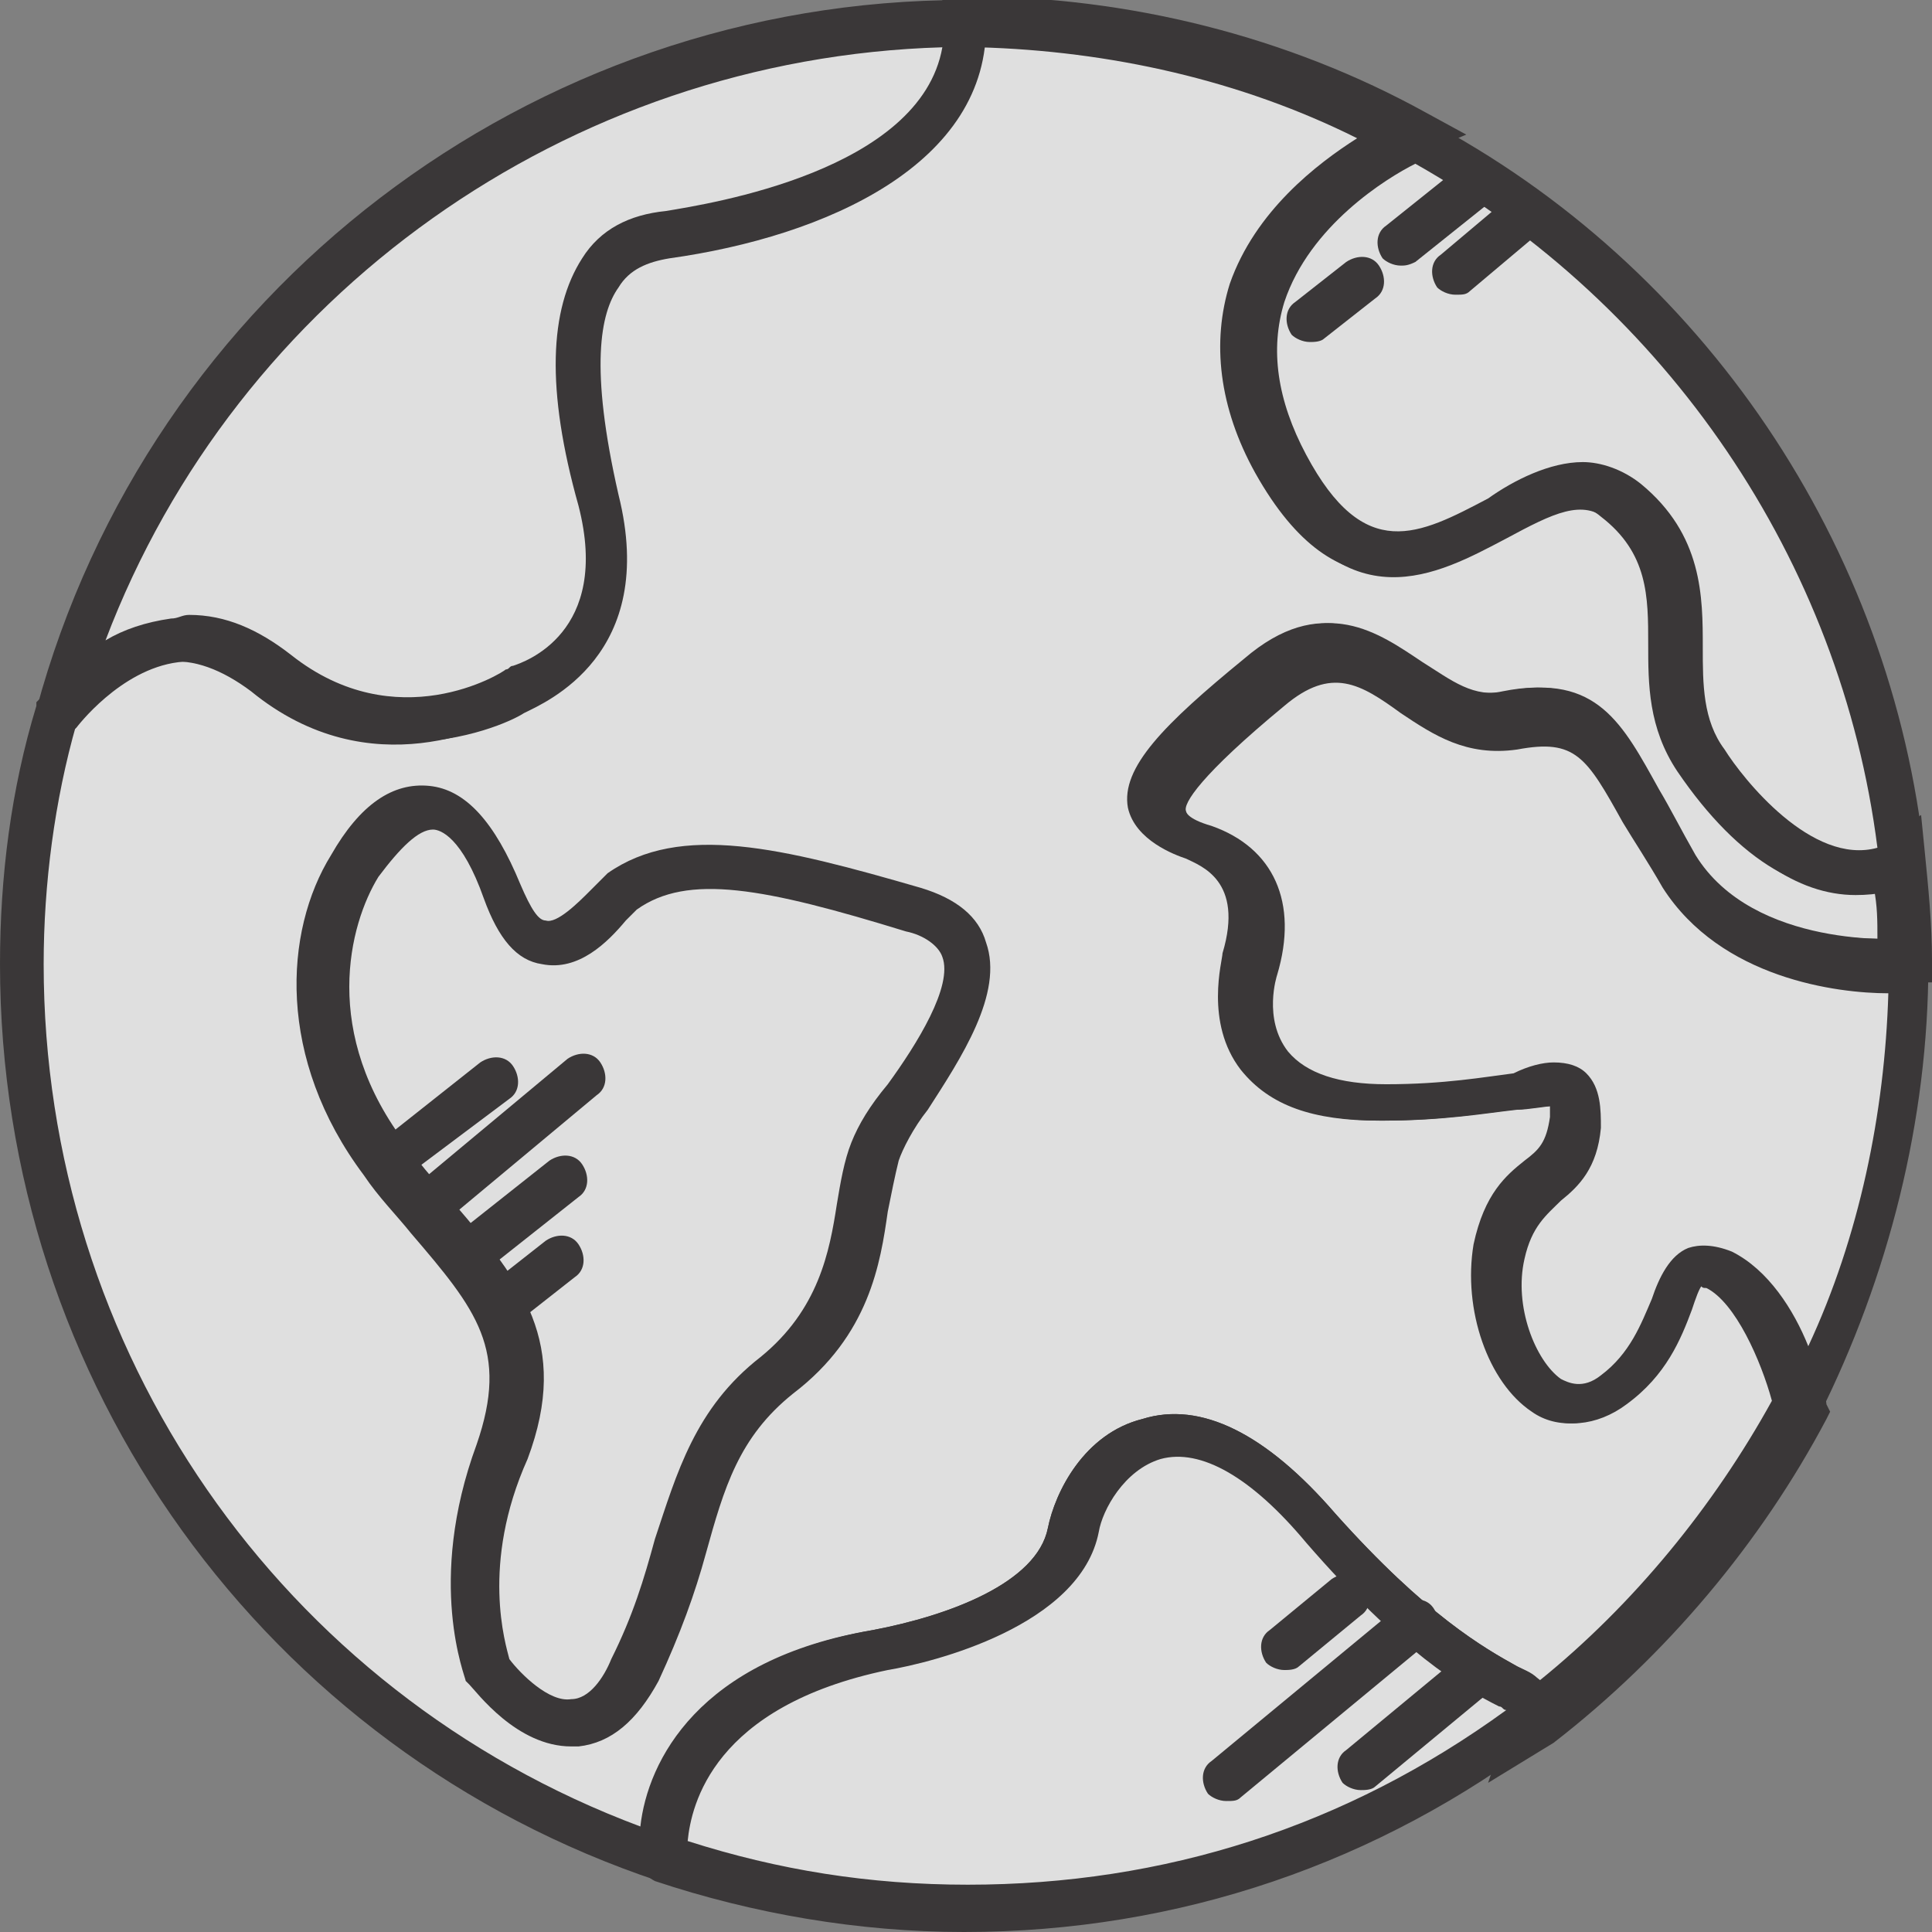
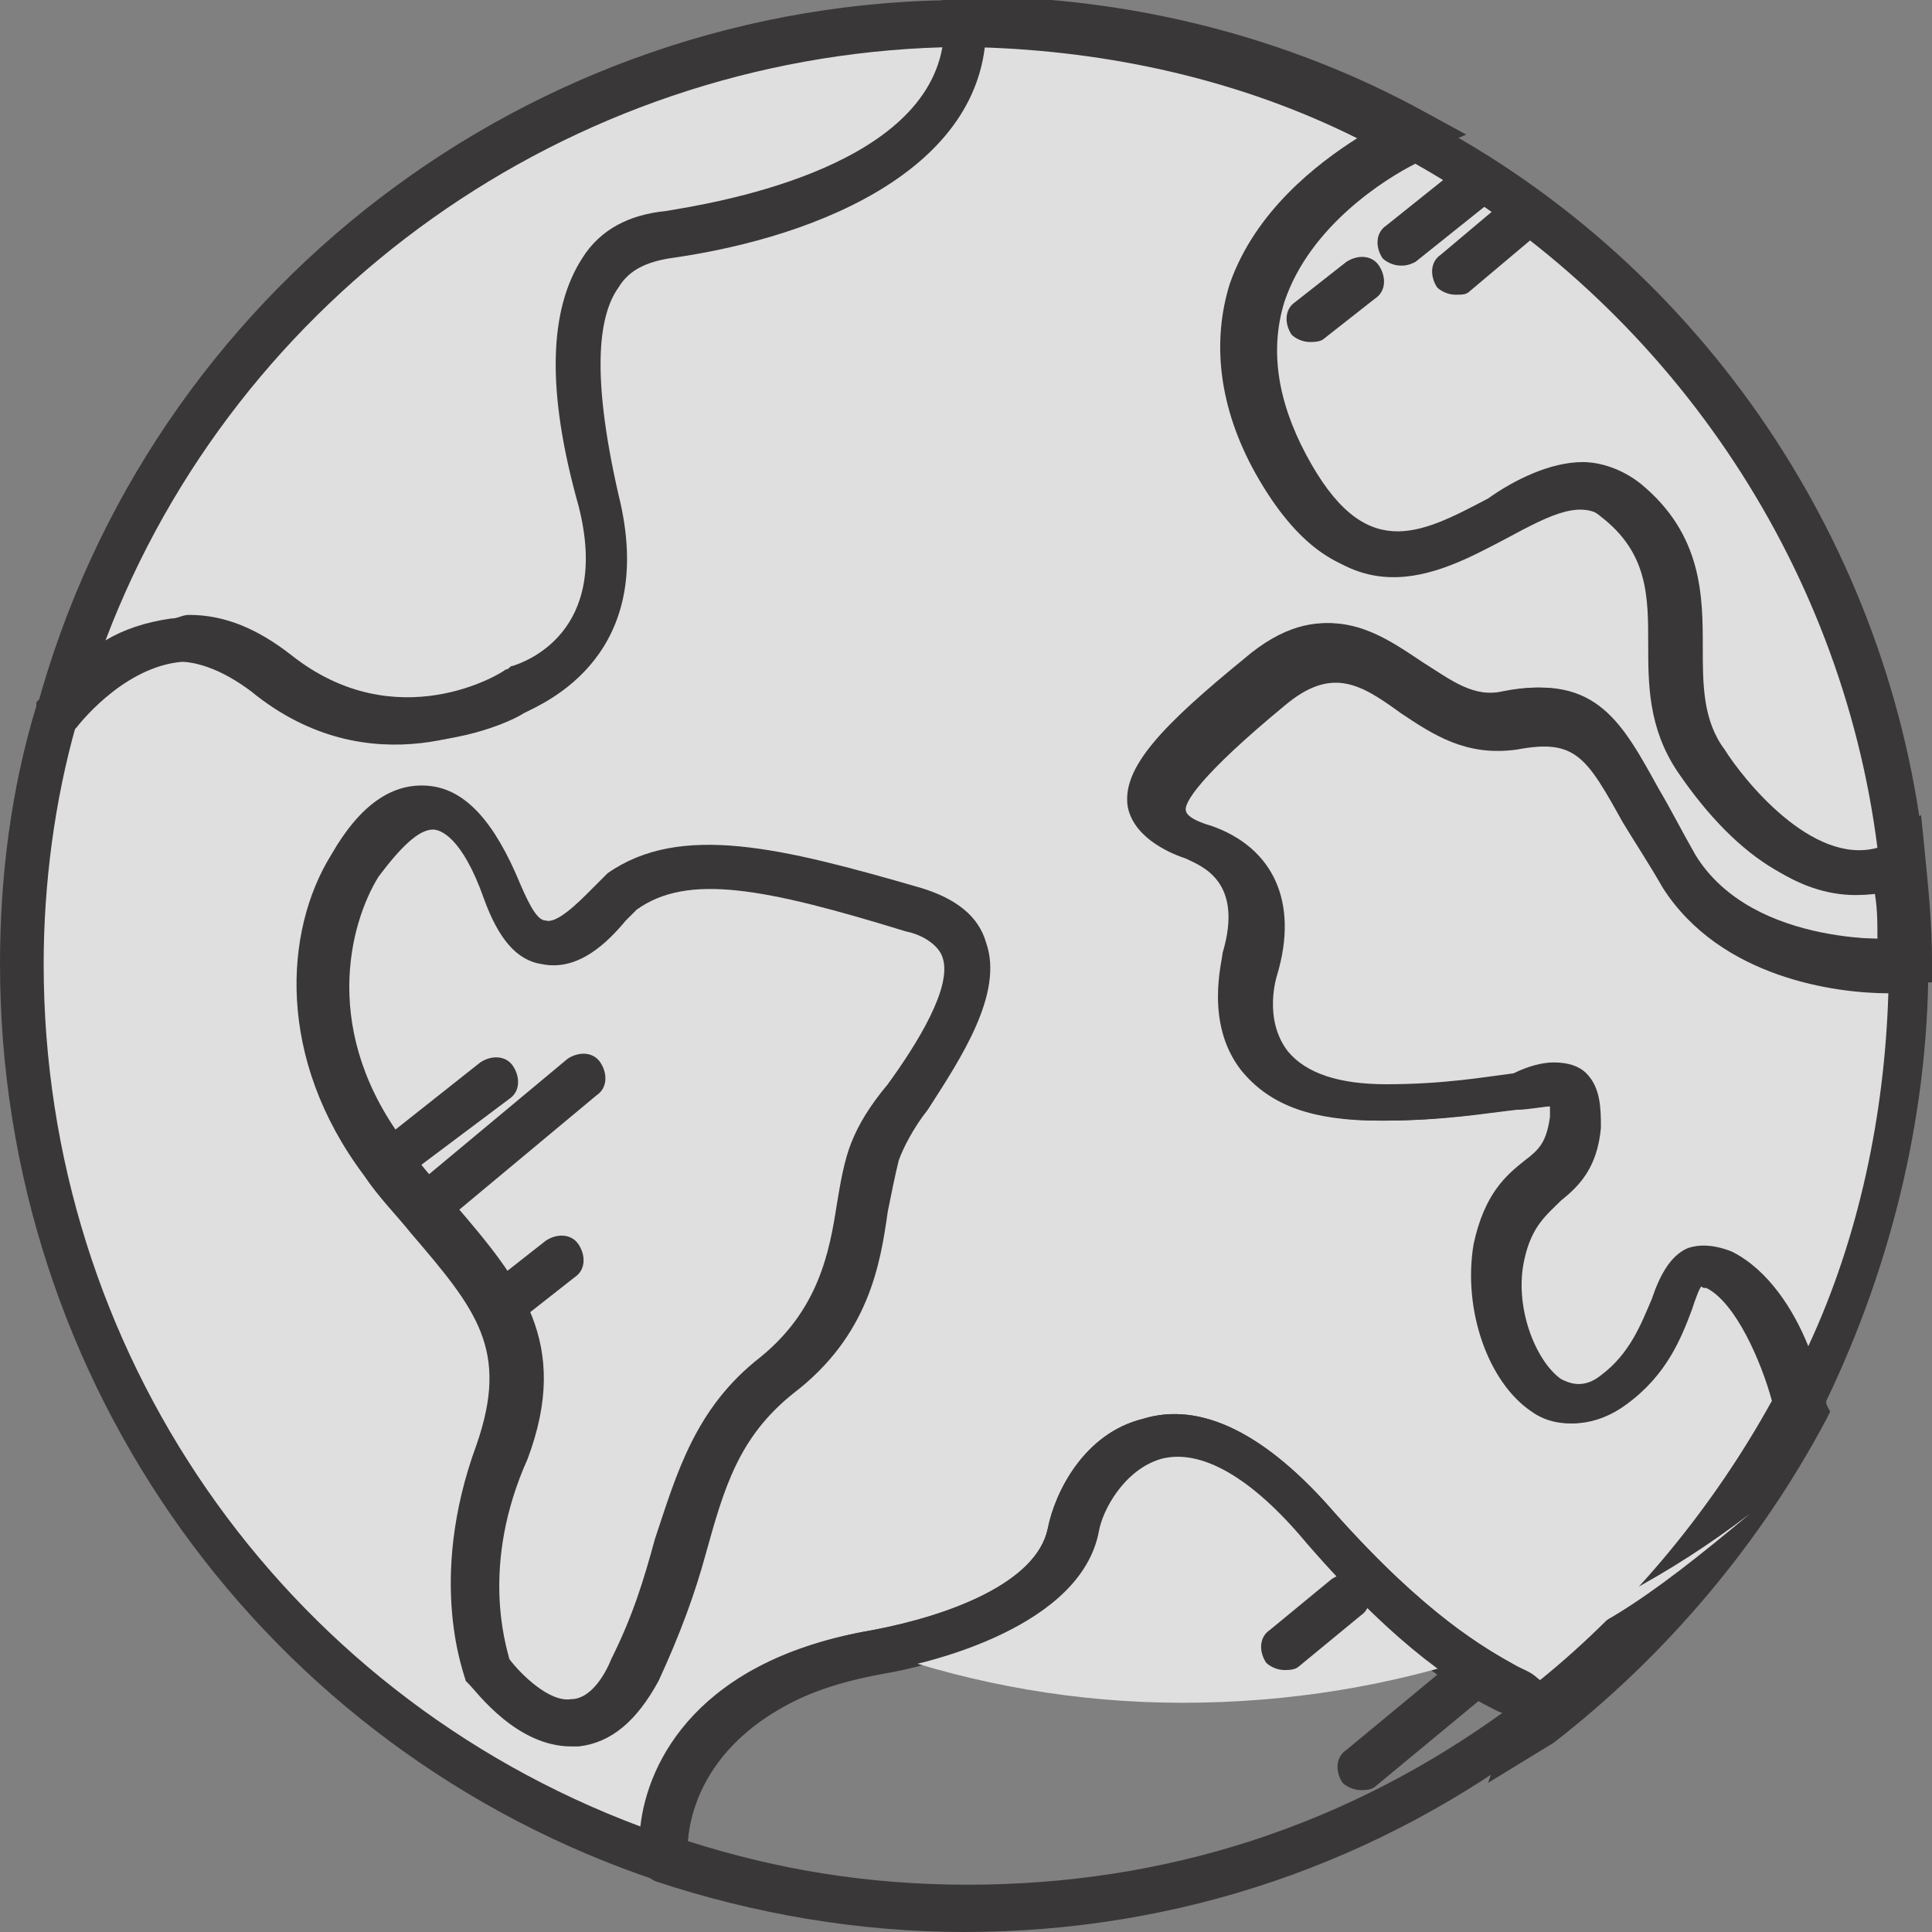
<svg xmlns="http://www.w3.org/2000/svg" version="1.1" x="0px" y="0px" width="53.1px" height="53.1px" viewBox="0 0 53.1 53.1" style="enable-background:new 0 0 53.1 53.1;" xml:space="preserve">
  <rect x="0" y="0" width="53.1" height="53.1" fill="#808080" stroke="none" />
  <style type="text/css">
  .st0{opacity:0.75;}
  .st1{fill:#FFFFFF;}
  .st2{fill:#231F20;}
</style>
  <defs>
</defs>
  <g id="XMLID_1_" class="st0">
    <g id="XMLID_15_">
      <g id="XMLID_21_">
        <path class="st1" d="M47.3,34.9c-1.5-0.7-0.9,1.8-2.9,3.3s-3.6-1.5-3.1-3.8c0.5-2.3,1.9-1.8,2.1-3.6c0.2-1.8-0.9-0.7-5.4-0.6         c-4.5,0.1-3.8-3.3-3.6-3.8c0.1-0.5,0.8-2.6-1.4-3.3c-2.2-0.7-1.2-2,1.8-4.5c3-2.5,4.1,1.5,6.8,1.1c2.6-0.5,2.7,1.2,4.6,4.2         c1.9,2.9,6.3,2.6,6.3,2.6c0-1-0.1-2-0.2-2.9c-1.8,1-3.8-0.3-5.4-2.7c-1.6-2.3,0.4-5-2.3-7.2c-2.6-2.2-6.1,4.9-9.4-1         c-3.3-6,3.6-9,3.6-9c-3.7-2-7.9-3.1-12.3-3.1c0.1,4.2-5.6,5.5-8.2,5.8c-2.5,0.3-3,3-1.9,7.3c1.1,4.3-2.2,5.2-2.2,5.2         s-3.3,2.2-6.6-0.5c-3.3-2.6-6,1.1-6,1.1c-0.6,2.2-0.9,4.5-0.9,6.9C0.6,38,8,47.6,18.3,51.1c0,0-0.5-4.5,5.9-5.7         c2.4-0.4,5-1.5,5.3-3.3c0.3-1.6,2.6-5,6.8-0.1c4.2,4.9,6.2,4.2,5.9,5.2c3-2.3,5.6-5.2,7.3-8.6C49.5,38.6,48.8,35.6,47.3,34.9z" />
        <path class="st2" d="M19,52l-0.9-0.3C7.3,48.1,0,38,0,26.5c0-2.4,0.3-4.8,1-7.1l0-0.1l0.1-0.1c0.2-0.2,1.6-2,3.6-2.3         c1.1-0.1,2.3,0.2,3.3,1c2.9,2.3,5.8,0.5,5.9,0.4l0.1-0.1l0.1,0c0.3-0.1,2.7-0.9,1.8-4.4C15,10.7,15.1,8.5,16,7.1         c0.5-0.8,1.3-1.2,2.3-1.3c1.3-0.2,7.7-1.2,7.6-5.2l0-0.7h0.7c4.4,0,8.8,1.1,12.6,3.2l1.1,0.6l-1.2,0.5c0,0-3,1.4-3.9,3.9         c-0.4,1.3-0.2,2.7,0.6,4.2c1.6,3,3.1,2.2,5,1.2c1.3-0.7,2.9-1.5,4.3-0.4c1.7,1.4,1.7,3.1,1.7,4.5c0,1,0,2,0.6,2.8         c0.6,0.9,2.6,3.6,4.6,2.5l0.8-0.5l0.1,1c0.1,1,0.2,2,0.2,3v0.6l-0.6,0c-0.2,0-4.9,0.3-6.9-2.9c-0.4-0.7-0.8-1.3-1.1-1.8         c-1-1.8-1.3-2.3-2.9-2c-1.4,0.2-2.3-0.4-3.2-1c-1.1-0.8-1.9-1.3-3.2-0.2c-2.3,1.9-2.8,2.7-2.7,2.9c0,0,0,0.2,0.7,0.4         c1.7,0.6,2.4,2.1,1.8,4.1c0,0-0.4,1.2,0.3,2.1c0.5,0.6,1.4,0.9,2.7,0.9c1.6,0,2.7-0.2,3.5-0.3c1.1-0.2,1.7-0.2,2.2,0.2         C44,29.9,44,30.5,44,31c-0.1,1.1-0.6,1.6-1.1,2c-0.4,0.4-0.8,0.7-1,1.6c-0.3,1.3,0.3,2.8,1,3.3c0.2,0.1,0.6,0.3,1.1-0.1         c0.8-0.6,1.1-1.4,1.4-2.1c0.2-0.6,0.5-1.2,1-1.4c0.3-0.1,0.7-0.1,1.2,0.1l0,0c1.8,0.8,2.6,4,2.6,4.2l0.1,0.2l-0.1,0.2         c-1.8,3.4-4.4,6.5-7.5,8.9L40.9,49l0.6-1.8c-0.1-0.1-0.2-0.1-0.4-0.2c-1-0.5-2.7-1.5-5.3-4.5c-1.5-1.8-2.9-2.6-4-2.3         c-1,0.3-1.6,1.4-1.7,2c-0.5,2.6-4.6,3.6-5.8,3.8c-5.7,1-5.4,4.8-5.4,5L19,52z M2.1,19.9c-0.6,2.1-0.9,4.4-0.9,6.6         c0,10.6,6.5,20,16.4,23.7c0.2-1.8,1.6-4.6,6.4-5.4c2.1-0.4,4.5-1.3,4.8-2.8c0.2-1,1-2.6,2.6-3c1.6-0.5,3.4,0.4,5.3,2.6         c2.5,2.8,4.1,3.7,5,4.2c0.2,0.1,0.5,0.2,0.6,0.4c2.6-2.1,4.8-4.8,6.4-7.7c-0.3-1.1-1-2.7-1.8-3.1l0,0c-0.1,0-0.1,0-0.2-0.1         c-0.1,0.1-0.2,0.4-0.3,0.7c-0.3,0.8-0.7,1.8-1.8,2.6c-0.8,0.6-1.8,0.7-2.5,0.2c-1.2-0.8-1.9-2.8-1.6-4.6c0.3-1.4,0.9-1.9,1.4-2.3         c0.4-0.3,0.6-0.5,0.7-1.2c0-0.1,0-0.2,0-0.3c-0.2,0-0.7,0.1-1,0.1c-0.9,0.1-2,0.3-3.7,0.3c-1.8,0-3-0.4-3.8-1.4         c-1-1.3-0.5-3-0.5-3.2c0.6-2-0.6-2.4-1-2.6c-0.3-0.1-1.4-0.5-1.6-1.4c-0.2-1.1,1-2.3,3.2-4.1c2.1-1.8,3.6-0.7,4.8,0.1         c0.8,0.5,1.4,1,2.3,0.8c2.5-0.5,3.2,0.9,4.2,2.7c0.3,0.5,0.6,1.1,1,1.8c1.3,2,3.9,2.3,5.1,2.3c0-0.5,0-0.9-0.1-1.4         c-1.8,0.4-3.7-0.7-5.4-3.2c-0.8-1.2-0.8-2.4-0.8-3.5c0-1.3,0-2.5-1.3-3.5c-0.7-0.6-1.5-0.2-2.8,0.5c-1.9,1-4.4,2.4-6.7-1.7         c-1-1.8-1.2-3.6-0.7-5.2c0.7-2,2.4-3.3,3.5-4c-3.2-1.6-6.8-2.4-10.4-2.5c-0.4,3.5-4.7,5.3-8.7,5.8c-0.6,0.1-1.1,0.3-1.4,0.8         c-0.5,0.7-0.8,2.2,0,5.7c1.1,4.4-2,5.7-2.6,6c-0.6,0.3-4,2.1-7.3-0.6c-0.8-0.6-1.6-0.9-2.3-0.8C3.5,18.4,2.4,19.6,2.1,19.9z" />
      </g>
      <g id="XMLID_20_">
        <path class="st1" d="M7.6,18.5c3.3,2.6,6.6,0.5,6.6,0.5s3.3-0.9,2.2-5.2c-1.1-4.3-0.6-7,1.9-7.3c2.5-0.3,8.3-1.7,8.2-5.8         c-11.9,0-22,8.1-25,19C1.6,19.6,4.3,15.9,7.6,18.5z" />
        <path class="st2" d="M11.1,20.4c-1.2,0-2.6-0.3-3.9-1.4c-0.8-0.6-1.6-0.9-2.3-0.8C3.3,18.4,2.1,20,2.1,20         c-0.2,0.2-0.5,0.3-0.8,0.2C1,20.1,0.9,19.8,1,19.5C4.1,8,14.6,0,26.5,0c0.3,0,0.6,0.3,0.6,0.6c0.1,3.9-4.4,5.9-8.7,6.5         c-0.6,0.1-1.1,0.3-1.4,0.8c-0.5,0.7-0.8,2.2,0,5.7c1.1,4.4-2,5.7-2.6,6C14.1,19.8,12.8,20.4,11.1,20.4z M5.2,16.9         c1,0,1.9,0.4,2.8,1.1c2.9,2.3,5.8,0.5,5.9,0.4c0.1,0,0.1-0.1,0.2-0.1c0.3-0.1,2.7-0.9,1.8-4.4C15,10.7,15.1,8.5,16,7.1         c0.5-0.8,1.3-1.2,2.3-1.3c1.2-0.2,7-1.1,7.6-4.5C15.6,1.6,6.5,8.1,2.9,17.6C3.4,17.3,4,17.1,4.7,17C4.9,17,5,16.9,5.2,16.9z" />
      </g>
      <g id="XMLID_19_">
        <path class="st1" d="M35.3,12.7c3.3,6,6.8-1.2,9.4,1c2.6,2.2,0.7,4.8,2.3,7.2c1.6,2.3,3.6,3.7,5.4,2.7c-1-8.6-6.1-15.9-13.4-19.9         C38.9,3.8,32,6.8,35.3,12.7z" />
        <path class="st2" d="M51,24.6c-1.6,0-3.2-1.1-4.7-3.3c-0.8-1.2-0.8-2.4-0.8-3.5c0-1.3,0-2.5-1.3-3.5c-0.7-0.6-1.5-0.2-2.8,0.5         c-1.9,1-4.4,2.4-6.7-1.7l0,0c-1-1.8-1.2-3.6-0.7-5.2c1-3.1,4.5-4.6,4.6-4.6c0.2-0.1,0.4-0.1,0.6,0C46.8,7.3,52,15,52.9,23.6         c0,0.3-0.1,0.5-0.3,0.6C52.1,24.5,51.6,24.6,51,24.6z M43.5,12.7c0.5,0,1.1,0.2,1.6,0.6c1.7,1.4,1.7,3.1,1.7,4.5c0,1,0,2,0.6,2.8         c0.5,0.8,2.4,3.2,4.2,2.7c-1-7.9-5.8-14.9-12.7-18.8c-0.8,0.4-2.9,1.7-3.6,3.8c-0.4,1.3-0.2,2.7,0.6,4.2l0,0c1.6,3,3.1,2.2,5,1.2         C41.6,13.2,42.6,12.7,43.5,12.7z" />
      </g>
      <g id="XMLID_18_">
        <path class="st1" d="M46.1,24c-1.9-2.9-2-4.6-4.6-4.2c-2.6,0.5-3.8-3.5-6.8-1.1c-3,2.5-3.9,3.7-1.8,4.5c2.2,0.7,1.5,2.9,1.4,3.3         c-0.1,0.5-0.9,3.9,3.6,3.8c4.5-0.1,5.6-1.2,5.4,0.6c-0.2,1.8-1.6,1.3-2.1,3.6c-0.5,2.3,1.1,5.3,3.1,3.8s1.4-4,2.9-3.3         c1.5,0.7,2.2,3.7,2.2,3.7c1.9-3.6,3-7.7,3-12.1C52.5,26.5,48,26.9,46.1,24z" />
        <path class="st2" d="M49.5,39.2C49.5,39.2,49.4,39.2,49.5,39.2c-0.3,0-0.6-0.2-0.6-0.5c-0.3-1.1-1-2.9-1.9-3.3         c-0.1,0-0.1,0-0.2-0.1c-0.1,0.1-0.2,0.4-0.3,0.7c-0.3,0.8-0.7,1.8-1.8,2.6c-0.8,0.6-1.8,0.7-2.5,0.2c-1.2-0.8-1.9-2.8-1.6-4.6         c0.3-1.4,0.9-1.9,1.4-2.3c0.4-0.3,0.6-0.5,0.7-1.2c0-0.1,0-0.2,0-0.3c-0.2,0-0.7,0.1-1,0.1c-0.9,0.1-2,0.3-3.7,0.3         c-1.8,0-3-0.4-3.8-1.4c-1-1.3-0.5-3-0.5-3.2c0.6-2-0.6-2.4-1-2.6c-0.3-0.1-1.4-0.5-1.6-1.4c-0.2-1.1,1-2.3,3.2-4.1         c2.1-1.8,3.6-0.7,4.8,0.1c0.8,0.5,1.4,1,2.3,0.8c2.5-0.5,3.2,0.9,4.2,2.7c0.3,0.5,0.6,1.1,1,1.8l0,0c1.6,2.6,5.7,2.3,5.7,2.3         c0.2,0,0.4,0,0.5,0.2c0.1,0.1,0.2,0.3,0.2,0.5c0,4.3-1.1,8.6-3,12.4C49.9,39.1,49.7,39.2,49.5,39.2z M42.7,29.2         c0.4,0,0.7,0.1,0.9,0.3C44,29.9,44,30.5,44,31c-0.1,1.1-0.6,1.6-1.1,2c-0.4,0.4-0.8,0.7-1,1.6c-0.3,1.3,0.3,2.8,1,3.3         c0.2,0.1,0.6,0.3,1.1-0.1c0.8-0.6,1.1-1.4,1.4-2.1c0.2-0.6,0.5-1.2,1-1.4c0.3-0.1,0.7-0.1,1.2,0.1c1,0.5,1.7,1.6,2.1,2.6         c1.4-3,2.1-6.4,2.2-9.7c-1.4,0-4.6-0.4-6.2-2.9l0,0c-0.4-0.7-0.8-1.3-1.1-1.8c-1-1.8-1.3-2.3-2.9-2c-1.4,0.2-2.3-0.4-3.2-1         c-1.1-0.8-1.9-1.3-3.2-0.2c-2.3,1.9-2.8,2.7-2.7,2.9c0,0,0,0.2,0.7,0.4c1.7,0.6,2.4,2.1,1.8,4.1c0,0-0.4,1.2,0.3,2.1         c0.5,0.6,1.4,0.9,2.7,0.9c1.6,0,2.7-0.2,3.5-0.3C42,29.3,42.4,29.2,42.7,29.2z" />
      </g>
      <g id="XMLID_17_">
-         <path class="st1" d="M36.3,42c-4.2-4.9-6.5-1.5-6.8,0.1c-0.3,1.8-2.9,2.9-5.3,3.3c-6.4,1.2-5.9,5.7-5.9,5.7         c2.6,0.9,5.4,1.4,8.3,1.4c5.9,0,11.3-1.9,15.6-5.2C42.5,46.3,40.5,46.9,36.3,42z" />
+         <path class="st1" d="M36.3,42c-4.2-4.9-6.5-1.5-6.8,0.1c-0.3,1.8-2.9,2.9-5.3,3.3c2.6,0.9,5.4,1.4,8.3,1.4c5.9,0,11.3-1.9,15.6-5.2C42.5,46.3,40.5,46.9,36.3,42z" />
        <path class="st2" d="M26.5,53.1c-2.9,0-5.8-0.5-8.5-1.4c-0.2-0.1-0.4-0.3-0.4-0.5c-0.2-1.4,0.6-5.4,6.4-6.4         c2.1-0.4,4.5-1.3,4.8-2.8c0.2-1,1-2.6,2.6-3c1.6-0.5,3.4,0.4,5.3,2.6c2.5,2.8,4.1,3.7,5,4.2c0.6,0.3,1.3,0.7,1,1.6         c0,0.1-0.1,0.2-0.2,0.3C37.9,51.2,32.4,53.1,26.5,53.1z M18.9,50.6c2.5,0.8,5,1.2,7.7,1.2c5.4,0,10.4-1.6,14.8-4.8         c-0.1,0-0.1-0.1-0.2-0.1c-1-0.5-2.7-1.5-5.3-4.5c-1.5-1.8-2.9-2.6-4-2.3c-1,0.3-1.6,1.4-1.7,2c-0.5,2.6-4.6,3.6-5.8,3.8         C19.6,46.9,19,49.6,18.9,50.6z" />
      </g>
      <g id="XMLID_16_">
        <path class="st1" d="M9.7,23.7c-1.1,1.7-1.5,5,0.8,8.1s4.5,4.4,3.2,8c-1.3,3.6-0.3,6.1-0.3,6.1s2.4,3.3,4,0s1.3-6.1,3.9-8.1         c2.6-2.1,2.1-4.6,2.7-6.2c0.6-1.6,4.7-5.6,1-6.7s-6.2-1.7-8-0.5c-0.6,0.4-2.2,3-3.3,0S11.2,21.5,9.7,23.7z" />
        <path class="st2" d="M15.7,48c-1.5,0-2.6-1.5-2.8-1.7c0,0-0.1-0.1-0.1-0.1c0-0.1-1.1-2.7,0.3-6.5c0.9-2.6,0-3.7-1.8-5.8         c-0.4-0.5-0.9-1-1.3-1.6c-2.4-3.2-2.2-6.7-0.9-8.8c0.8-1.4,1.7-2,2.7-1.9c1,0.1,1.8,1,2.5,2.7c0.3,0.7,0.5,1,0.7,1         c0.3,0.1,0.9-0.5,1.2-0.8c0.2-0.2,0.3-0.3,0.5-0.5c2-1.4,4.8-0.7,8.6,0.4c1,0.3,1.6,0.8,1.8,1.5c0.5,1.4-0.7,3.2-1.6,4.6         c-0.4,0.5-0.7,1.1-0.8,1.4c-0.1,0.4-0.2,0.9-0.3,1.4c-0.2,1.4-0.5,3.4-2.6,5c-1.5,1.2-1.9,2.6-2.4,4.4c-0.3,1.1-0.7,2.2-1.3,3.5         c-0.6,1.1-1.3,1.7-2.2,1.8C15.8,48,15.7,48,15.7,48z M14,45.6c0.3,0.4,1.1,1.2,1.7,1.1c0.5,0,0.9-0.6,1.1-1.1         c0.6-1.2,0.9-2.2,1.2-3.3c0.6-1.8,1.1-3.6,2.9-5c1.6-1.3,1.9-2.9,2.1-4.2c0.1-0.6,0.2-1.2,0.4-1.7c0.2-0.5,0.5-1,1-1.6         c0.8-1.1,1.8-2.7,1.5-3.5c-0.1-0.3-0.5-0.6-1-0.7c-3.9-1.2-6-1.6-7.4-0.6c0,0-0.2,0.2-0.3,0.3c-0.5,0.6-1.3,1.4-2.3,1.2         c-0.7-0.1-1.2-0.7-1.6-1.8c-0.6-1.7-1.2-1.9-1.4-1.9c-0.4,0-0.9,0.5-1.5,1.3l0,0c-0.8,1.3-1.6,4.3,0.8,7.4         c0.4,0.6,0.9,1.1,1.3,1.6c1.8,2.1,3.2,3.8,2,7C13.2,43,13.9,45.2,14,45.6z M9.7,23.7L9.7,23.7L9.7,23.7z" />
      </g>
    </g>
    <g id="XMLID_10_">
      <g id="XMLID_14_">
-         <path class="st2" d="M13.1,34.9c-0.2,0-0.4-0.1-0.5-0.2c-0.2-0.3-0.2-0.7,0.1-0.9l2.4-1.9c0.3-0.2,0.7-0.2,0.9,0.1         c0.2,0.3,0.2,0.7-0.1,0.9l-2.4,1.9C13.4,34.9,13.2,34.9,13.1,34.9z" />
-       </g>
+         </g>
      <g id="XMLID_13_">
        <path class="st2" d="M14,36.3c-0.2,0-0.4-0.1-0.5-0.2c-0.2-0.3-0.2-0.7,0.1-0.9l1.4-1.1c0.3-0.2,0.7-0.2,0.9,0.1         c0.2,0.3,0.2,0.7-0.1,0.9l-1.4,1.1C14.3,36.3,14.2,36.3,14,36.3z" />
      </g>
      <g id="XMLID_12_">
        <path class="st2" d="M11.8,33.7c-0.2,0-0.4-0.1-0.5-0.2c-0.2-0.3-0.2-0.7,0.1-0.9l4.2-3.5c0.3-0.2,0.7-0.2,0.9,0.1         c0.2,0.3,0.2,0.7-0.1,0.9l-4.2,3.5C12.1,33.6,12,33.7,11.8,33.7z" />
      </g>
      <g id="XMLID_11_">
        <path class="st2" d="M11.2,32.2c-0.2,0-0.4-0.1-0.5-0.2c-0.2-0.3-0.2-0.7,0.1-0.9l2.4-1.9c0.3-0.2,0.7-0.2,0.9,0.1         c0.2,0.3,0.2,0.7-0.1,0.9L11.6,32C11.5,32.1,11.3,32.2,11.2,32.2z" />
      </g>
    </g>
    <g id="XMLID_6_">
      <g id="XMLID_9_">
-         <path class="st2" d="M33.7,49.5c-0.2,0-0.4-0.1-0.5-0.2c-0.2-0.3-0.2-0.7,0.1-0.9l5.2-4.3c0.3-0.2,0.7-0.2,0.9,0.1         c0.2,0.3,0.2,0.7-0.1,0.9l-5.2,4.3C34,49.5,33.9,49.5,33.7,49.5z" />
-       </g>
+         </g>
      <g id="XMLID_8_">
        <path class="st2" d="M37.4,49.2c-0.2,0-0.4-0.1-0.5-0.2c-0.2-0.3-0.2-0.7,0.1-0.9l2.9-2.4c0.3-0.2,0.7-0.2,0.9,0.1         c0.2,0.3,0.2,0.7-0.1,0.9l-2.9,2.4C37.7,49.2,37.5,49.2,37.4,49.2z" />
      </g>
      <g id="XMLID_7_">
        <path class="st2" d="M35.3,45.9c-0.2,0-0.4-0.1-0.5-0.2c-0.2-0.3-0.2-0.7,0.1-0.9l1.7-1.4c0.3-0.2,0.7-0.2,0.9,0.1         c0.2,0.3,0.2,0.7-0.1,0.9l-1.7,1.4C35.6,45.9,35.4,45.9,35.3,45.9z" />
      </g>
    </g>
    <g id="XMLID_2_">
      <g id="XMLID_5_">
        <path class="st2" d="M38.5,7.3c-0.2,0-0.4-0.1-0.5-0.2c-0.2-0.3-0.2-0.7,0.1-0.9l2-1.6c0.3-0.2,0.7-0.2,0.9,0.1         c0.2,0.3,0.2,0.7-0.1,0.9l-2,1.6C38.7,7.3,38.6,7.3,38.5,7.3z" />
      </g>
      <g id="XMLID_4_">
        <path class="st2" d="M40,8.1c-0.2,0-0.4-0.1-0.5-0.2c-0.2-0.3-0.2-0.7,0.1-0.9l1.9-1.6c0.3-0.2,0.7-0.2,0.9,0.1         c0.2,0.3,0.2,0.7-0.1,0.9L40.4,8C40.3,8.1,40.2,8.1,40,8.1z" />
      </g>
      <g id="XMLID_3_">
        <path class="st2" d="M36,9.4c-0.2,0-0.4-0.1-0.5-0.2c-0.2-0.3-0.2-0.7,0.1-0.9L37,7.2c0.3-0.2,0.7-0.2,0.9,0.1         c0.2,0.3,0.2,0.7-0.1,0.9l-1.4,1.1C36.3,9.4,36.1,9.4,36,9.4z" />
      </g>
    </g>
  </g>
</svg>